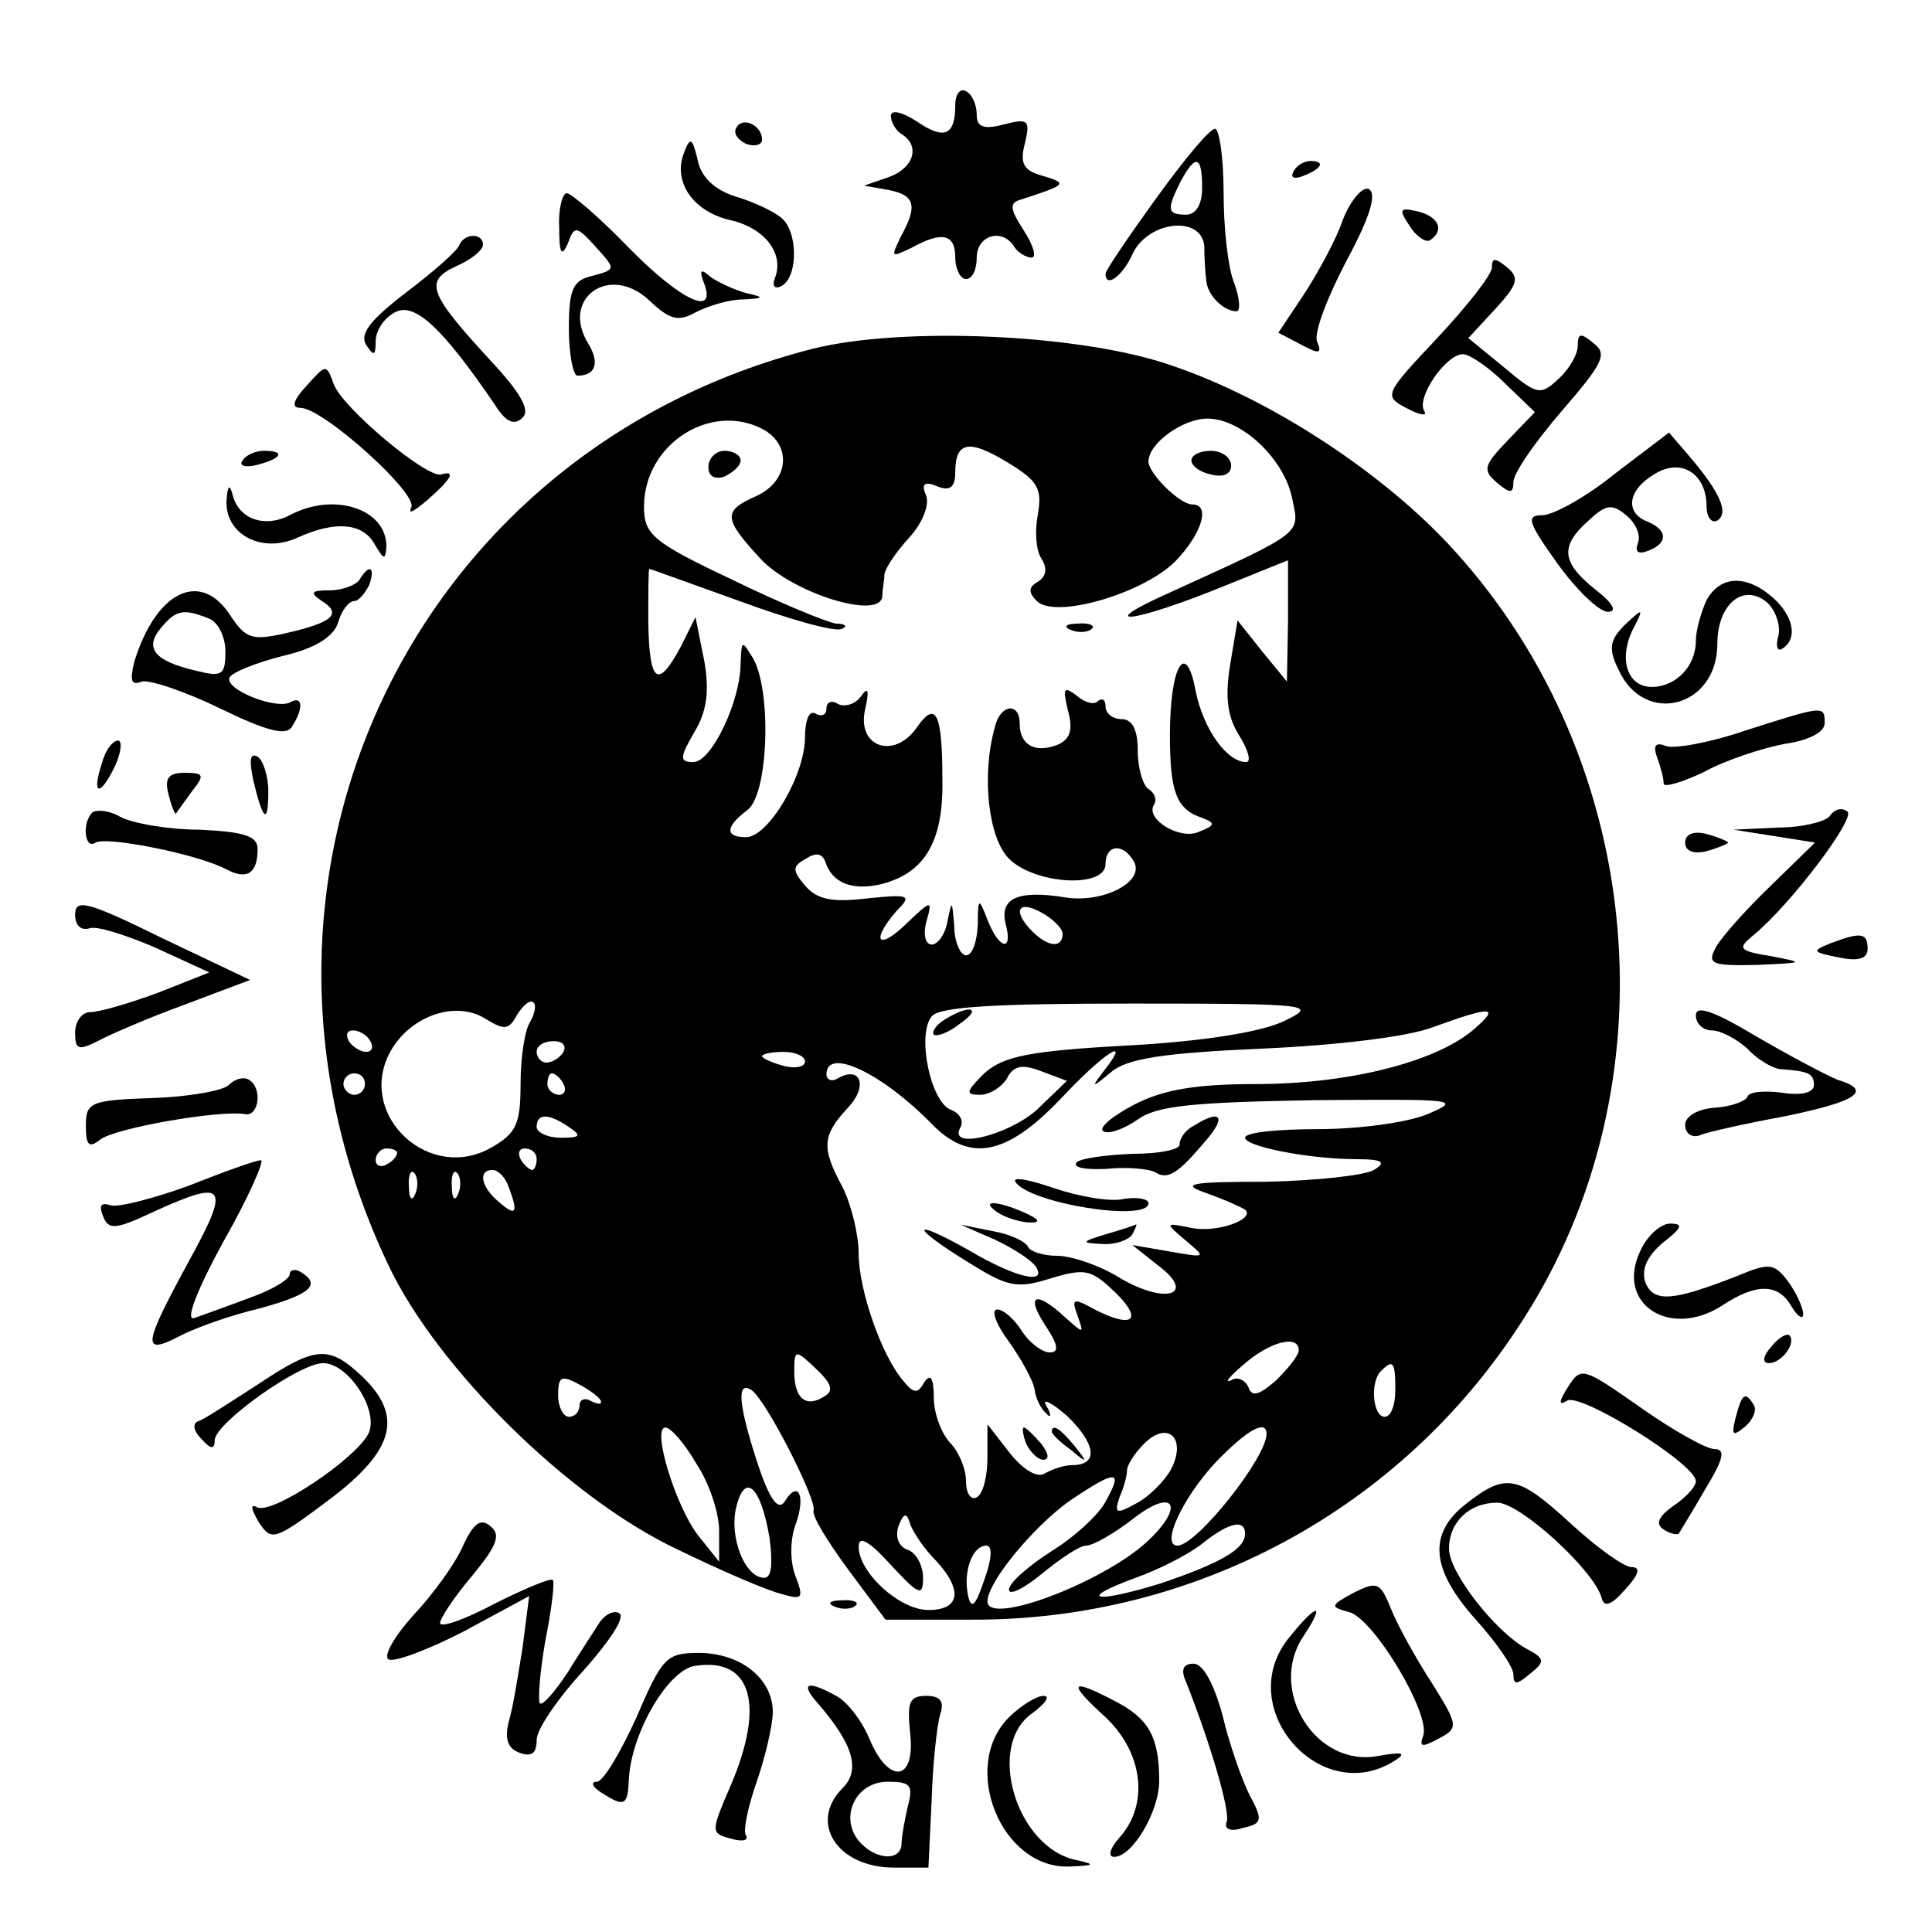
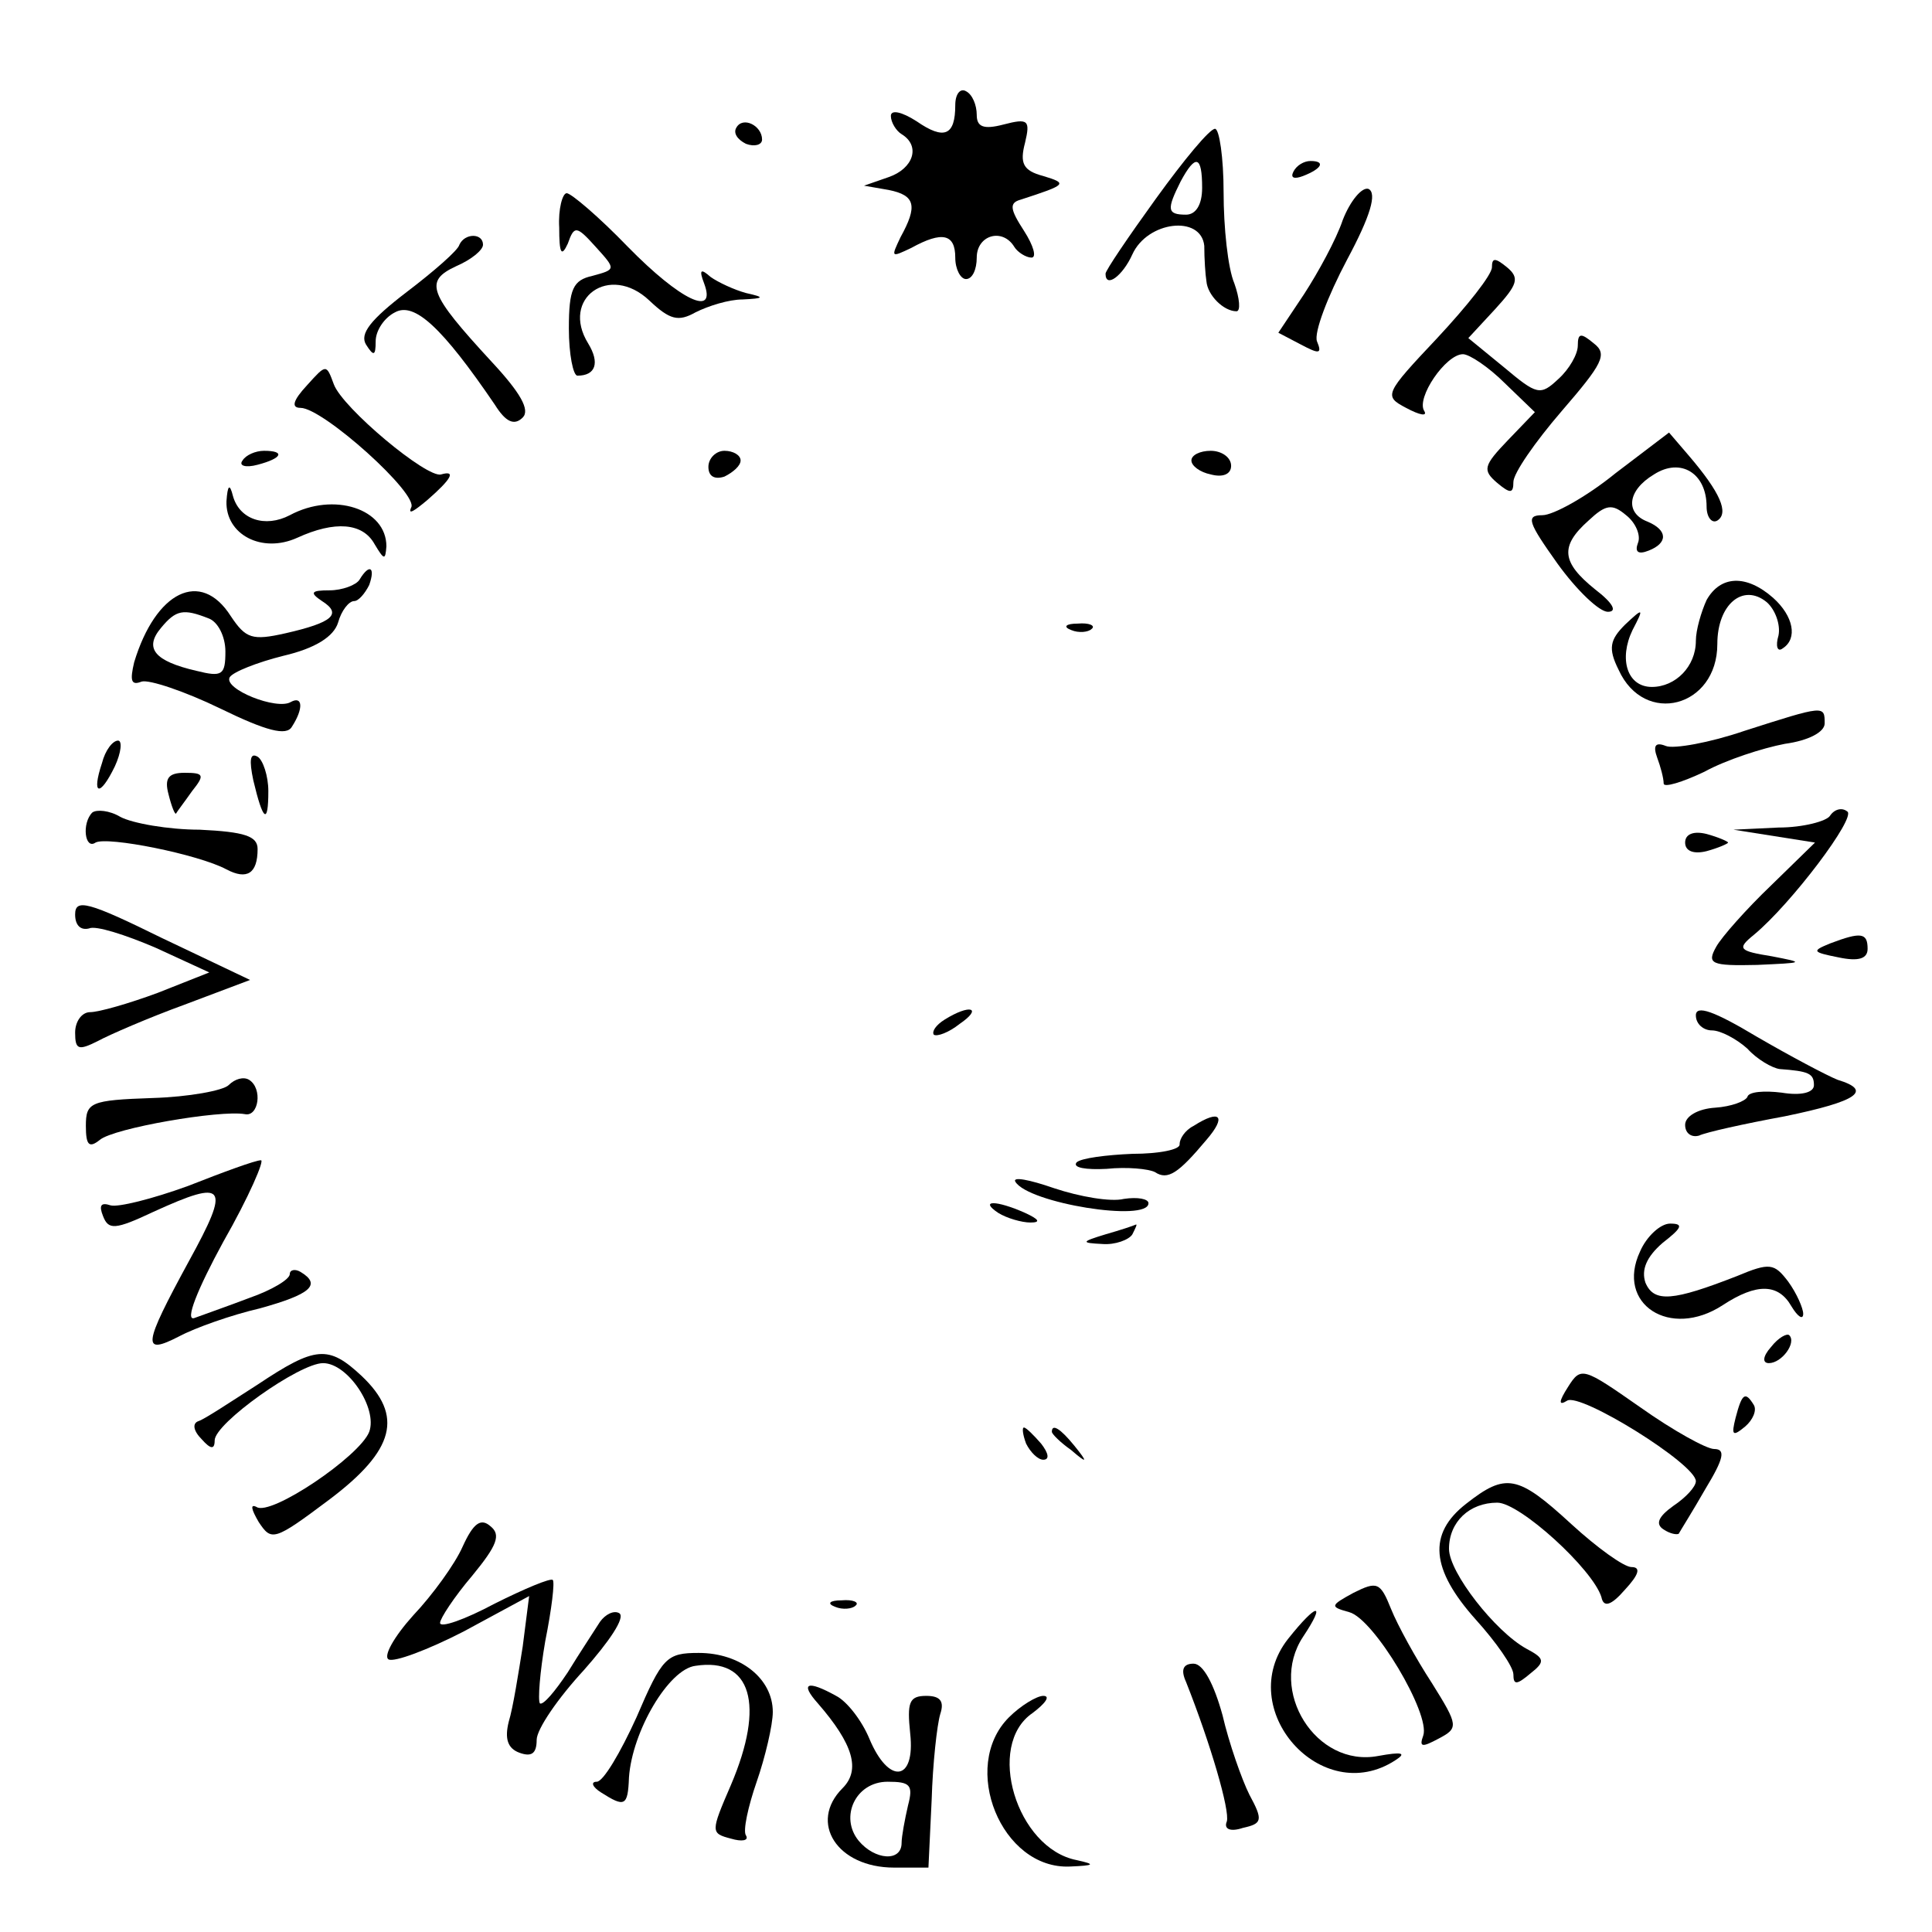
<svg xmlns="http://www.w3.org/2000/svg" version="1.0" width="180pt" height="180pt" viewBox="0 0 180 180" preserveAspectRatio="xMidYMid meet">
  <g transform="translate(0,180) scale(0.1,-0.1)" fill="#000000" stroke="none">
    <path d="M890 1702 c0 -28 -10 -33 -36 -15 -14 9 -24 11 -24 5 0 -6 5 -14 10 -17 18 -11 11 -32 -12 -40 l-23 -8 23 -4 c25 -5 27 -15 11 -44 -9 -19 -9 -19 10 -10 29 16 41 13 41 -9 0 -11 5 -20 10 -20 6 0 10 9 10 20 0 21 24 28 35 10 3 -5 11 -10 16 -10 5 0 2 11 -7 25 -13 20 -14 26 -3 29 43 14 44 15 21 22 -19 5 -22 12 -17 31 5 21 3 23 -20 17 -19 -5 -25 -2 -25 9 0 9 -4 19 -10 22 -5 3 -10 -2 -10 -13z" />
    <path d="M686 1681 c-3 -5 1 -11 9 -15 8 -3 15 -1 15 4 0 13 -18 22 -24 11z" />
    <path d="M1077 1615 c-26 -36 -47 -67 -47 -70 0 -14 16 -2 25 18 14 31 64 37 67 8 0 -12 1 -27 2 -33 1 -13 16 -28 28 -28 4 0 3 12 -2 26 -6 14 -10 52 -10 85 0 32 -4 59 -8 59 -5 0 -29 -29 -55 -65z m43 10 c0 -16 -6 -25 -15 -25 -18 0 -18 5 -5 31 14 26 20 24 20 -6z" />
-     <path d="M637 1657 c-10 -27 9 -54 43 -62 32 -7 51 -31 42 -54 -3 -8 0 -11 7 -7 15 10 14 51 -1 63 -7 6 -26 15 -43 20 -19 6 -32 18 -35 34 -5 21 -7 22 -13 6z" />
    <path d="M1205 1640 c-3 -6 1 -7 9 -4 18 7 21 14 7 14 -6 0 -13 -4 -16 -10z" />
    <path d="M1251 1595 c-6 -18 -23 -49 -36 -69 l-24 -36 21 -11 c17 -9 20 -9 15 3 -3 8 10 42 28 76 22 41 28 62 20 66 -6 2 -17 -11 -24 -29z" />
    <path d="M521 1588 c0 -24 2 -28 8 -15 6 17 8 17 26 -3 19 -21 19 -21 -3 -27 -18 -4 -22 -12 -22 -49 0 -24 4 -44 8 -44 17 0 21 12 10 30 -26 42 20 75 57 40 19 -18 27 -20 43 -11 12 6 31 12 44 12 20 1 21 2 3 6 -11 3 -26 10 -33 15 -9 8 -11 7 -6 -6 12 -32 -22 -16 -71 34 -27 28 -53 50 -57 50 -4 0 -8 -15 -7 -32z" />
-     <path d="M1313 1590 c6 -10 15 -16 19 -14 14 9 9 22 -11 27 -17 4 -18 2 -8 -13z" />
    <path d="M428 1572 c-1 -5 -24 -25 -49 -44 -34 -26 -44 -39 -38 -49 7 -11 9 -11 9 3 0 10 8 22 18 27 18 10 44 -14 93 -86 10 -16 18 -20 26 -12 7 7 -2 23 -29 52 -59 64 -63 75 -33 89 14 6 25 15 25 20 0 11 -17 11 -22 0z" />
    <path d="M1390 1551 c0 -7 -23 -36 -51 -66 -49 -52 -50 -54 -29 -65 13 -7 20 -8 17 -3 -8 12 20 53 36 53 6 0 24 -12 39 -27 l28 -27 -25 -26 c-23 -24 -24 -28 -10 -40 12 -10 15 -10 15 1 0 8 20 37 45 66 38 44 43 53 30 63 -12 10 -15 10 -15 -2 0 -8 -8 -22 -18 -31 -17 -16 -20 -15 -51 11 l-33 27 25 27 c21 23 23 29 11 39 -11 9 -14 9 -14 0z" />
-     <path d="M757 1475 c-377 -96 -564 -499 -395 -854 45 -95 167 -216 268 -264 41 -20 85 -39 98 -42 20 -6 21 -4 13 17 -5 13 -5 33 0 47 10 27 3 43 -10 22 -6 -9 -14 2 -25 35 -18 55 -20 78 -6 69 13 -8 61 -102 58 -112 -2 -5 13 -29 32 -55 l35 -47 80 0 c208 -1 401 103 513 278 142 219 116 521 -63 718 -65 72 -172 142 -265 173 -84 29 -250 36 -333 15z m-46 -75 c27 -15 24 -48 -6 -62 -32 -14 -31 -21 3 -58 29 -32 111 -58 114 -36 0 6 2 16 2 21 1 6 11 21 23 34 12 13 19 30 16 39 -5 11 -2 14 10 9 12 -5 17 -1 17 13 0 29 13 31 49 9 28 -17 32 -24 28 -48 -3 -15 -2 -33 3 -41 6 -9 5 -17 -3 -22 -9 -5 -9 -10 -1 -18 17 -17 99 7 129 37 25 26 33 53 16 53 -12 0 -41 29 -41 40 0 17 32 40 55 40 32 0 72 -38 79 -75 7 -33 11 -30 -114 -87 -74 -33 -35 -29 53 7 l57 23 0 -57 -1 -56 -23 28 -23 29 -7 -42 c-5 -31 -2 -49 9 -66 8 -13 11 -24 6 -24 -18 0 -40 31 -47 66 -9 49 -24 24 -24 -41 0 -53 6 -69 30 -77 13 -5 12 -7 -3 -13 -18 -8 -50 12 -42 25 3 5 1 11 -5 15 -5 3 -10 19 -10 36 0 19 -5 29 -15 29 -8 0 -15 5 -15 12 0 6 -3 8 -7 5 -3 -4 -12 -2 -20 5 -12 9 -13 7 -8 -14 5 -18 2 -27 -10 -32 -21 -8 -35 0 -35 20 0 20 -18 18 -23 -3 -13 -46 -6 -104 13 -123 24 -24 90 -28 90 -5 0 18 16 20 26 3 12 -19 -28 -40 -64 -34 -44 7 -61 -1 -55 -25 7 -26 -6 -24 -17 4 -8 21 -9 21 -9 -5 -1 -16 -5 -28 -11 -28 -5 0 -11 12 -11 28 -2 23 -2 24 -6 5 -2 -13 -9 -23 -15 -23 -6 0 -8 10 -5 21 6 21 5 21 -19 -2 -26 -25 -33 -16 -9 12 15 15 13 16 -27 12 -33 -4 -47 -1 -58 12 -12 14 -12 18 1 25 9 6 15 5 18 -3 6 -19 24 -27 51 -21 41 10 59 39 58 97 0 63 -6 75 -24 49 -21 -30 -56 -18 -48 17 4 18 3 22 -4 12 -5 -7 -15 -10 -21 -7 -6 4 -11 2 -11 -4 0 -6 -4 -8 -10 -5 -6 4 -10 -6 -10 -22 0 -35 -34 -93 -55 -93 -20 0 -19 10 1 25 20 14 23 110 6 141 -11 18 -11 18 -12 -4 0 -35 -27 -92 -44 -92 -13 0 -13 4 1 28 12 20 14 39 9 67 l-8 40 -14 -28 c-21 -39 -29 -34 -30 23 0 28 0 50 1 50 1 0 39 -14 84 -30 46 -17 89 -29 95 -26 6 2 4 5 -5 5 -8 1 -52 19 -97 41 -74 35 -82 42 -82 68 0 58 62 98 111 72z m279 -470 c0 -14 -14 -12 -28 2 -19 19 -14 30 8 18 11 -6 20 -15 20 -20z m-496 -82 c-5 -7 -9 -33 -9 -58 0 -37 -4 -46 -27 -59 -57 -33 -124 28 -96 86 17 35 61 52 90 34 18 -11 22 -11 30 4 6 9 12 14 15 11 3 -2 1 -11 -3 -18z m703 1 c-20 -10 -73 -19 -145 -23 -93 -5 -117 -10 -135 -26 -17 -17 -18 -20 -4 -20 9 0 20 7 25 15 6 12 14 14 32 7 l24 -9 -28 -27 c-27 -24 -84 -38 -71 -16 3 6 -1 13 -9 16 -19 7 -32 70 -18 87 7 9 58 12 186 12 168 0 174 -1 143 -16z m175 -9 c-36 -30 -117 -50 -202 -50 -55 0 -86 -5 -113 -19 -21 -11 -34 -22 -29 -25 5 -3 19 2 32 11 18 13 52 16 164 18 132 1 139 1 106 -13 -19 -8 -65 -14 -102 -14 -38 0 -68 -3 -68 -8 0 -8 59 -20 105 -20 23 0 27 -3 15 -10 -8 -5 -53 -10 -100 -11 -73 0 -81 -2 -55 -11 17 -6 32 -13 35 -15 10 -9 -27 -22 -50 -17 -25 5 -25 5 -5 -12 19 -16 19 -16 -15 -10 l-35 6 24 -19 c36 -27 8 -37 -35 -12 -19 12 -46 21 -59 21 -13 0 -25 4 -27 8 -2 5 -16 12 -33 15 l-30 6 32 -14 c17 -8 34 -19 38 -25 11 -17 -18 -11 -62 15 -55 31 -56 23 -1 -11 37 -23 45 -25 77 -15 33 10 38 8 61 -14 26 -26 14 -33 -22 -14 -18 10 -20 9 -14 -7 6 -17 6 -17 -12 -1 -27 25 -37 21 -18 -8 12 -18 13 -25 4 -25 -7 0 -19 9 -26 20 -7 11 -17 20 -23 20 -6 0 -1 -14 11 -30 12 -17 23 -37 24 -45 1 -8 6 -18 11 -22 4 -5 5 -1 0 7 -5 8 4 4 19 -9 27 -26 30 -46 5 -46 -8 0 -19 -4 -26 -8 -7 -4 -20 4 -32 19 l-21 27 0 -31 c0 -17 -4 -34 -10 -37 -5 -3 -10 3 -10 15 0 12 -7 28 -15 36 -8 9 -15 27 -15 42 0 18 -3 23 -9 14 -6 -11 -10 -10 -19 1 -21 24 -42 86 -42 119 0 18 -7 46 -15 62 -20 37 -19 48 5 74 19 20 12 40 -10 27 -5 -3 -10 -1 -10 4 0 26 52 1 98 -46 35 -36 69 -30 119 22 42 45 68 61 42 28 -13 -17 -12 -17 6 -2 15 13 50 18 140 22 69 3 137 11 160 20 55 20 64 20 37 -3z m-1027 -10 c3 -5 2 -10 -4 -10 -5 0 -13 5 -16 10 -3 6 -2 10 4 10 5 0 13 -4 16 -10z m180 -10 c-3 -5 -10 -10 -16 -10 -5 0 -9 5 -9 10 0 6 7 10 16 10 8 0 12 -4 9 -10z m225 -9 c0 -5 -9 -7 -20 -4 -11 3 -20 7 -20 9 0 2 9 4 20 4 11 0 20 -4 20 -9z m-410 -21 c0 -5 -4 -10 -10 -10 -5 0 -10 5 -10 10 0 6 5 10 10 10 6 0 10 -4 10 -10z m185 0 c3 -5 1 -10 -4 -10 -6 0 -11 5 -11 10 0 6 2 10 4 10 3 0 8 -4 11 -10z m5 -40 c12 -8 11 -10 -7 -10 -13 0 -23 5 -23 10 0 13 11 13 30 0z m-160 -24 c0 -3 -4 -8 -10 -11 -5 -3 -10 -1 -10 4 0 6 5 11 10 11 6 0 10 -2 10 -4z m130 -6 c0 -5 -2 -10 -4 -10 -3 0 -8 5 -11 10 -3 6 -1 10 4 10 6 0 11 -4 11 -10z m-113 -32 c-3 -8 -6 -5 -6 6 -1 11 2 17 5 13 3 -3 4 -12 1 -19z m40 0 c-3 -8 -6 -5 -6 6 -1 11 2 17 5 13 3 -3 4 -12 1 -19z m47 6 c9 -24 7 -28 -9 -14 -17 14 -20 30 -6 30 5 0 12 -7 15 -16z m736 -152 c0 -5 -10 -17 -21 -28 -16 -14 -23 -16 -26 -6 -3 6 -10 10 -16 6 -7 -3 -1 4 12 15 24 21 51 28 51 13z m-442 -43 c-17 -11 -28 -2 -28 23 0 21 1 21 20 3 15 -14 17 -21 8 -26z m532 6 c0 -14 -4 -25 -10 -25 -11 0 -14 33 -3 43 11 11 13 8 13 -18z m-740 -11 c0 -3 -4 -2 -10 1 -5 3 -10 1 -10 -4 0 -6 -4 -11 -10 -11 -5 0 -10 9 -10 20 0 18 3 19 20 10 11 -6 20 -13 20 -16z m89 -58 c12 -18 21 -46 21 -62 l0 -29 -20 25 c-21 28 -43 100 -30 100 5 0 18 -15 29 -34z m442 -5 c-6 -11 -21 -26 -33 -32 -18 -10 -20 -9 -15 6 4 9 7 20 7 25 0 5 7 16 16 25 22 22 40 5 25 -24z m89 33 c0 -22 -65 -104 -83 -104 -16 0 5 45 36 78 29 30 47 40 47 26z m-150 -63 c-6 -12 -29 -33 -50 -46 -22 -14 -40 -30 -40 -36 0 -6 14 1 31 15 17 14 35 26 41 26 6 0 26 11 45 26 38 29 47 10 11 -23 -42 -38 -148 -78 -148 -55 0 18 43 70 77 94 43 29 50 29 33 -1z m-313 -34 c3 -24 2 -37 -5 -37 -18 0 -33 38 -26 66 8 33 23 19 31 -29z m155 -21 c25 -27 23 -46 -7 -46 -27 0 -65 35 -65 59 0 11 10 5 30 -17 26 -28 30 -30 30 -12 0 11 -6 23 -14 26 -9 3 -12 12 -9 22 5 13 8 13 11 2 3 -8 13 -23 24 -34z m288 25 c0 -14 -22 -27 -78 -46 -61 -19 -81 -16 -24 5 20 7 48 21 61 31 26 21 41 24 41 10z m-243 -43 c-8 -24 -12 -28 -15 -15 -5 23 4 47 17 47 6 0 5 -13 -2 -32z" />
    <path d="M660 1365 c0 -9 6 -12 15 -9 8 4 15 10 15 15 0 5 -7 9 -15 9 -8 0 -15 -7 -15 -15z" />
    <path d="M1110 1371 c0 -5 8 -11 18 -13 11 -3 19 0 19 8 0 8 -9 14 -19 14 -10 0 -18 -4 -18 -9z" />
    <path d="M998 1213 c7 -3 16 -2 19 1 4 3 -2 6 -13 5 -11 0 -14 -3 -6 -6z" />
    <path d="M880 850 c-8 -5 -12 -11 -10 -14 3 -2 14 2 24 10 22 15 10 19 -14 4z" />
    <path d="M1112 751 c-8 -4 -13 -12 -13 -17 1 -5 -19 -9 -44 -9 -24 -1 -48 -4 -52 -8 -4 -5 9 -7 28 -6 19 2 39 0 45 -3 12 -8 22 -1 48 30 19 22 13 29 -12 13z" />
    <path d="M946 699 c12 -20 124 -38 124 -20 0 4 -10 6 -23 4 -12 -3 -41 2 -65 10 -23 8 -39 11 -36 6z" />
    <path d="M930 670 c8 -5 22 -9 30 -9 10 0 8 3 -5 9 -27 12 -43 12 -25 0z" />
    <path d="M1030 650 c-23 -7 -23 -8 -3 -9 12 -1 25 4 28 9 3 6 5 10 3 9 -2 -1 -14 -5 -28 -9z" />
    <path d="M956 455 c4 -8 11 -15 16 -15 6 0 5 6 -2 15 -7 8 -14 15 -16 15 -2 0 -1 -7 2 -15z" />
    <path d="M980 466 c0 -2 8 -10 18 -17 15 -13 16 -12 3 4 -13 16 -21 21 -21 13z" />
    <path d="M286 1441 c-13 -14 -15 -21 -6 -21 21 0 111 -81 103 -93 -3 -7 3 -3 15 7 23 20 27 28 13 24 -13 -4 -92 62 -100 84 -7 19 -7 19 -25 -1z" />
    <path d="M1505 1359 c-27 -22 -58 -39 -68 -39 -16 0 -13 -7 14 -45 18 -25 39 -45 47 -45 9 0 5 8 -12 21 -31 25 -33 40 -6 64 16 15 22 16 35 5 9 -7 14 -19 11 -26 -3 -8 0 -11 10 -7 18 7 18 19 -1 27 -21 8 -19 29 6 44 25 16 49 1 49 -30 0 -10 5 -16 10 -13 11 7 3 26 -27 61 l-18 21 -50 -38z" />
    <path d="M226 1371 c-4 -5 3 -7 14 -4 23 6 26 13 6 13 -8 0 -17 -4 -20 -9z" />
    <path d="M211 1333 c-1 -31 33 -49 66 -34 35 16 61 14 72 -6 9 -15 10 -15 11 -2 0 35 -49 51 -90 29 -23 -12 -47 -4 -53 18 -3 12 -5 10 -6 -5z" />
    <path d="M335 1260 c-3 -5 -16 -10 -28 -10 -17 0 -19 -2 -7 -10 19 -12 10 -20 -34 -30 -31 -7 -37 -5 -51 16 -28 44 -70 23 -90 -43 -4 -17 -3 -22 7 -18 7 2 40 -9 73 -25 43 -21 62 -26 67 -17 11 17 10 29 -1 23 -13 -8 -63 12 -57 23 3 5 26 14 50 20 30 7 47 18 51 31 3 11 10 20 15 20 4 0 10 7 14 15 6 17 0 20 -9 5z m-141 -36 c9 -3 16 -17 16 -31 0 -22 -3 -24 -27 -18 -39 9 -49 21 -33 40 14 17 21 18 44 9z" />
    <path d="M1590 1241 c-5 -11 -10 -28 -10 -38 0 -24 -19 -43 -41 -43 -23 0 -31 26 -18 53 11 21 10 21 -7 5 -14 -14 -16 -22 -6 -42 24 -53 92 -35 92 24 0 37 24 57 46 39 8 -7 13 -21 11 -31 -3 -10 -1 -16 4 -12 14 9 10 30 -9 47 -25 22 -49 21 -62 -2z" />
    <path d="M1625 1119 c-32 -11 -66 -17 -73 -14 -10 4 -12 0 -8 -11 3 -8 6 -19 6 -24 0 -4 17 1 38 11 20 11 54 22 75 26 22 3 37 11 37 19 0 17 0 17 -75 -7z" />
    <path d="M95 1089 c-10 -30 -2 -32 12 -3 6 13 7 24 3 24 -5 0 -12 -9 -15 -21z" />
    <path d="M236 1073 c9 -38 14 -42 14 -10 0 14 -5 29 -10 32 -7 4 -8 -3 -4 -22z" />
    <path d="M157 1060 c3 -12 6 -19 7 -18 1 2 8 11 15 21 12 15 11 17 -7 17 -15 0 -19 -5 -15 -20z" />
    <path d="M86 1043 c-10 -10 -7 -35 3 -28 11 6 96 -11 122 -25 19 -10 29 -4 29 19 0 12 -12 16 -54 18 -29 0 -63 6 -74 12 -10 6 -22 7 -26 4z" />
    <path d="M1705 1040 c-3 -5 -25 -11 -48 -11 l-42 -2 38 -6 38 -6 -41 -40 c-23 -22 -46 -48 -51 -57 -9 -16 -5 -18 38 -17 44 2 45 2 14 8 -31 5 -33 7 -17 20 35 29 96 110 87 115 -5 4 -12 2 -16 -4z" />
    <path d="M1570 1015 c0 -8 8 -11 20 -8 11 3 20 7 20 8 0 1 -9 5 -20 8 -12 3 -20 0 -20 -8z" />
    <path d="M70 948 c0 -10 5 -15 13 -13 6 3 34 -6 62 -18 l50 -23 -48 -19 c-27 -10 -55 -18 -63 -18 -8 0 -14 -9 -14 -19 0 -16 3 -17 21 -8 11 6 48 22 81 34 l61 23 -82 39 c-69 34 -81 37 -81 22z" />
    <path d="M1705 921 c-17 -7 -17 -8 8 -13 19 -4 27 -1 27 8 0 15 -6 16 -35 5z" />
    <path d="M1580 854 c0 -8 7 -14 15 -14 8 0 23 -8 33 -17 9 -10 23 -18 30 -19 27 -2 32 -4 32 -15 0 -7 -12 -10 -30 -7 -16 2 -31 1 -32 -4 -2 -4 -15 -9 -30 -10 -16 -1 -28 -8 -28 -16 0 -8 6 -12 13 -10 6 3 42 11 80 18 68 14 82 24 49 34 -10 4 -44 22 -75 40 -40 24 -57 30 -57 20z" />
    <path d="M213 789 c-5 -5 -37 -11 -71 -12 -58 -2 -62 -4 -62 -26 0 -18 3 -21 13 -13 13 11 112 28 135 24 13 -3 17 24 4 32 -5 3 -13 1 -19 -5z" />
    <path d="M175 695 c-33 -12 -65 -20 -72 -18 -9 3 -11 0 -7 -10 5 -13 11 -13 47 4 68 31 72 25 33 -46 -43 -79 -44 -88 -9 -70 15 8 49 20 75 26 47 13 58 22 38 34 -5 3 -10 2 -10 -2 0 -5 -17 -15 -37 -22 -21 -8 -44 -16 -52 -19 -9 -3 3 27 27 71 24 42 39 77 35 76 -5 0 -35 -11 -68 -24z" />
    <path d="M1528 634 c-23 -49 28 -82 77 -50 32 21 52 20 64 -1 6 -10 11 -13 11 -7 0 5 -6 19 -14 30 -13 17 -17 18 -48 5 -59 -23 -77 -25 -85 -6 -4 12 1 24 16 37 18 14 20 18 7 18 -9 0 -22 -12 -28 -26z" />
    <path d="M1650 545 c-8 -9 -8 -15 -2 -15 12 0 26 19 19 26 -2 2 -10 -2 -17 -11z" />
    <path d="M240 510 c-25 -16 -49 -32 -55 -34 -6 -2 -5 -9 3 -17 8 -9 12 -10 12 -1 0 16 79 72 101 72 23 0 51 -42 43 -64 -9 -23 -92 -79 -105 -70 -6 3 -5 -2 2 -14 12 -18 14 -18 66 21 61 46 69 78 30 115 -31 29 -43 28 -97 -8z" />
    <path d="M1461 508 c-9 -14 -9 -18 -1 -13 12 8 120 -59 120 -75 0 -5 -9 -15 -21 -23 -14 -10 -17 -17 -9 -22 6 -4 12 -5 14 -4 1 2 13 21 25 42 17 28 19 37 8 37 -7 0 -38 17 -69 39 -53 37 -55 38 -67 19z" />
    <path d="M1617 479 c-4 -16 -3 -18 9 -8 7 6 11 15 8 20 -8 13 -11 11 -17 -12z" />
    <path d="M1366 399 c-36 -28 -33 -61 9 -108 19 -21 35 -44 35 -51 0 -10 3 -10 16 1 14 11 13 14 -4 23 -29 16 -72 71 -72 93 0 25 19 43 45 43 21 0 89 -62 97 -88 2 -10 9 -8 22 7 13 14 15 21 6 21 -7 0 -32 18 -56 40 -50 46 -61 48 -98 19z" />
    <path d="M431 359 c-7 -16 -28 -45 -46 -64 -18 -20 -28 -38 -23 -41 5 -3 37 9 70 26 l61 33 -6 -47 c-4 -25 -9 -57 -13 -70 -4 -16 -1 -25 10 -29 11 -4 16 -1 16 12 0 10 20 39 44 65 23 26 39 49 33 53 -5 3 -13 -1 -18 -8 -5 -8 -19 -29 -30 -47 -12 -18 -23 -31 -26 -29 -2 3 0 29 5 58 6 30 9 55 7 57 -2 2 -26 -8 -54 -22 -28 -15 -51 -23 -51 -18 0 4 13 24 30 44 23 28 27 38 17 46 -9 8 -16 3 -26 -19z" />
    <path d="M1261 316 c-22 -12 -22 -13 -4 -18 23 -6 76 -95 69 -115 -4 -11 -1 -11 14 -3 19 10 19 12 -6 52 -15 23 -32 54 -38 69 -10 25 -13 26 -35 15z" />
    <path d="M778 303 c7 -3 16 -2 19 1 4 3 -2 6 -13 5 -11 0 -14 -3 -6 -6z" />
    <path d="M1200 273 c-51 -65 31 -158 100 -113 11 7 6 8 -16 4 -58 -11 -103 61 -70 111 22 33 13 32 -14 -2z" />
    <path d="M593 200 c-15 -33 -31 -60 -37 -60 -6 0 -4 -5 4 -10 22 -14 25 -13 26 14 3 43 37 101 62 104 52 8 65 -36 33 -111 -19 -44 -19 -45 0 -50 10 -3 17 -2 14 3 -3 4 2 27 10 50 8 23 15 53 15 65 0 31 -30 55 -69 55 -30 0 -34 -4 -58 -60z" />
    <path d="M1105 233 c23 -58 41 -120 38 -130 -3 -7 3 -10 15 -6 18 4 19 7 6 31 -7 14 -19 48 -25 74 -8 29 -18 48 -27 48 -10 0 -12 -6 -7 -17z" />
    <path d="M762 213 c33 -38 40 -62 23 -79 -32 -32 -5 -74 48 -74 l32 0 3 63 c1 34 5 70 8 80 4 12 0 17 -13 17 -16 0 -18 -6 -15 -35 5 -45 -20 -48 -38 -5 -7 17 -21 35 -31 40 -27 15 -34 12 -17 -7z m84 -95 c-3 -13 -6 -29 -6 -35 0 -18 -25 -16 -40 2 -18 22 -3 55 27 55 21 0 24 -3 19 -22z" />
-     <path d="M1029 201 c36 -33 42 -82 14 -113 -9 -10 -11 -18 -5 -18 17 0 42 42 42 71 0 41 -10 58 -41 74 -42 22 -45 18 -10 -14z" />
+     <path d="M1029 201 z" />
    <path d="M940 200 c-46 -46 -7 -142 57 -139 23 1 24 2 6 6 -56 11 -85 107 -41 137 12 9 17 16 10 16 -6 0 -21 -9 -32 -20z" />
  </g>
</svg>